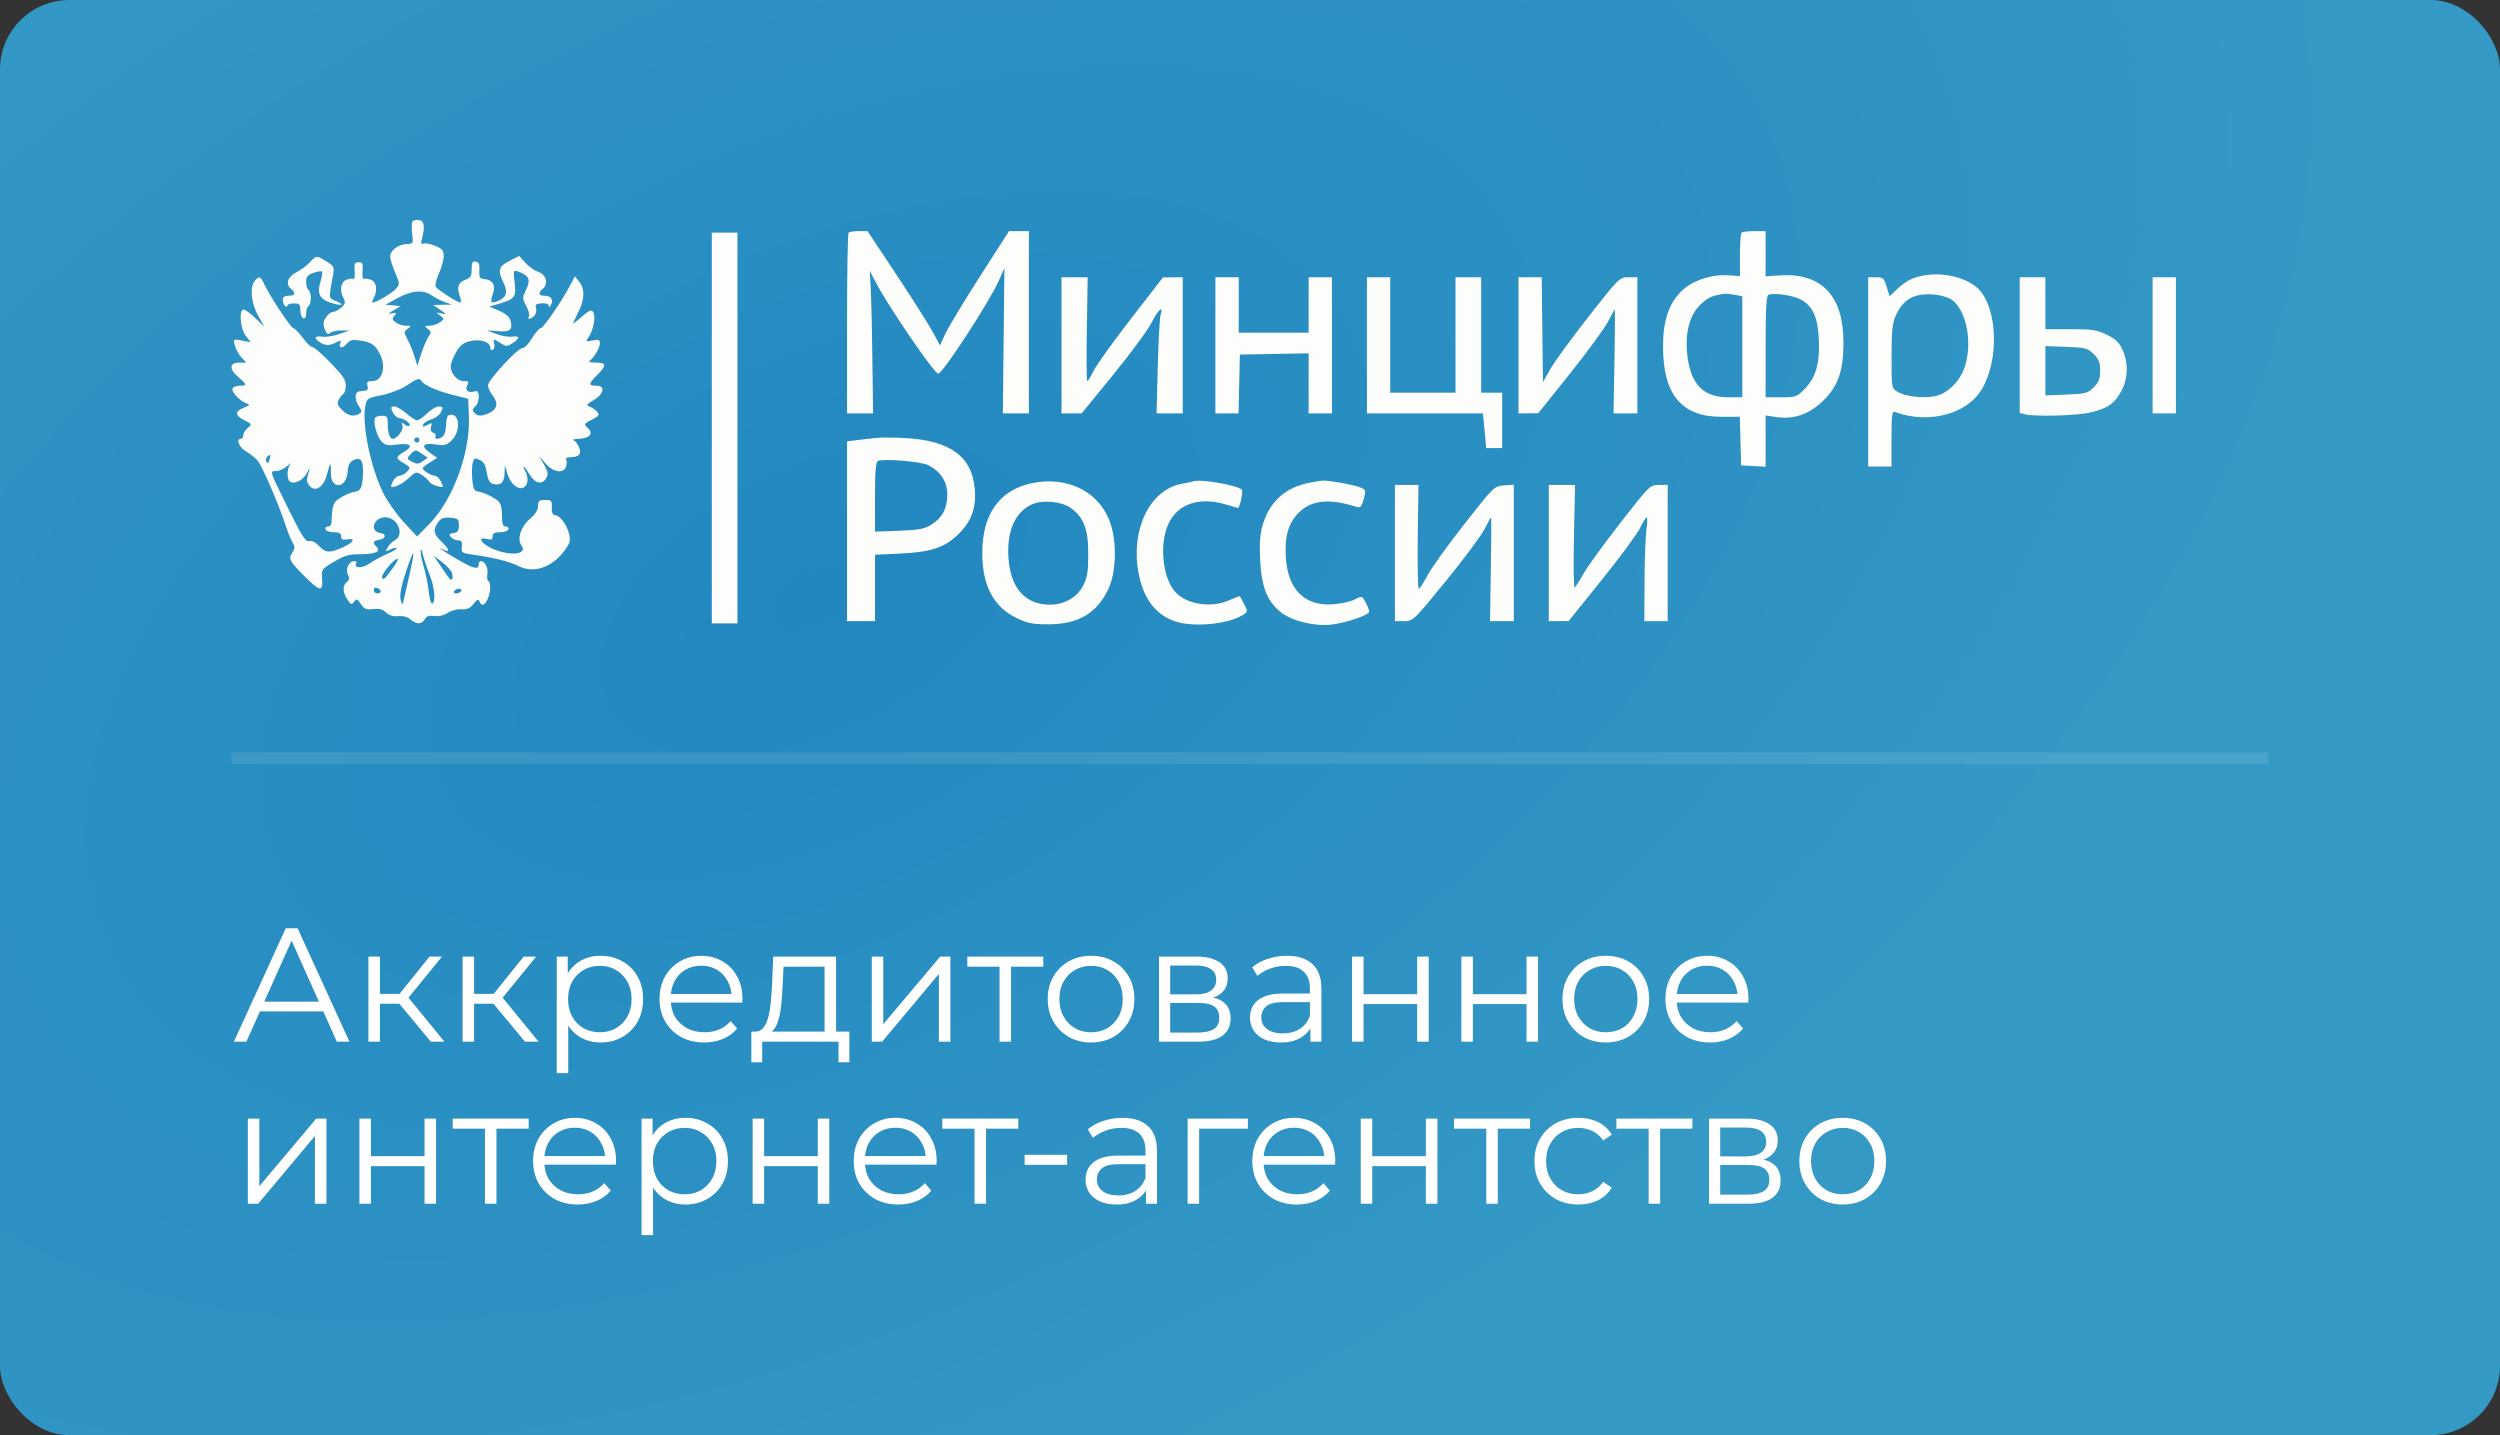
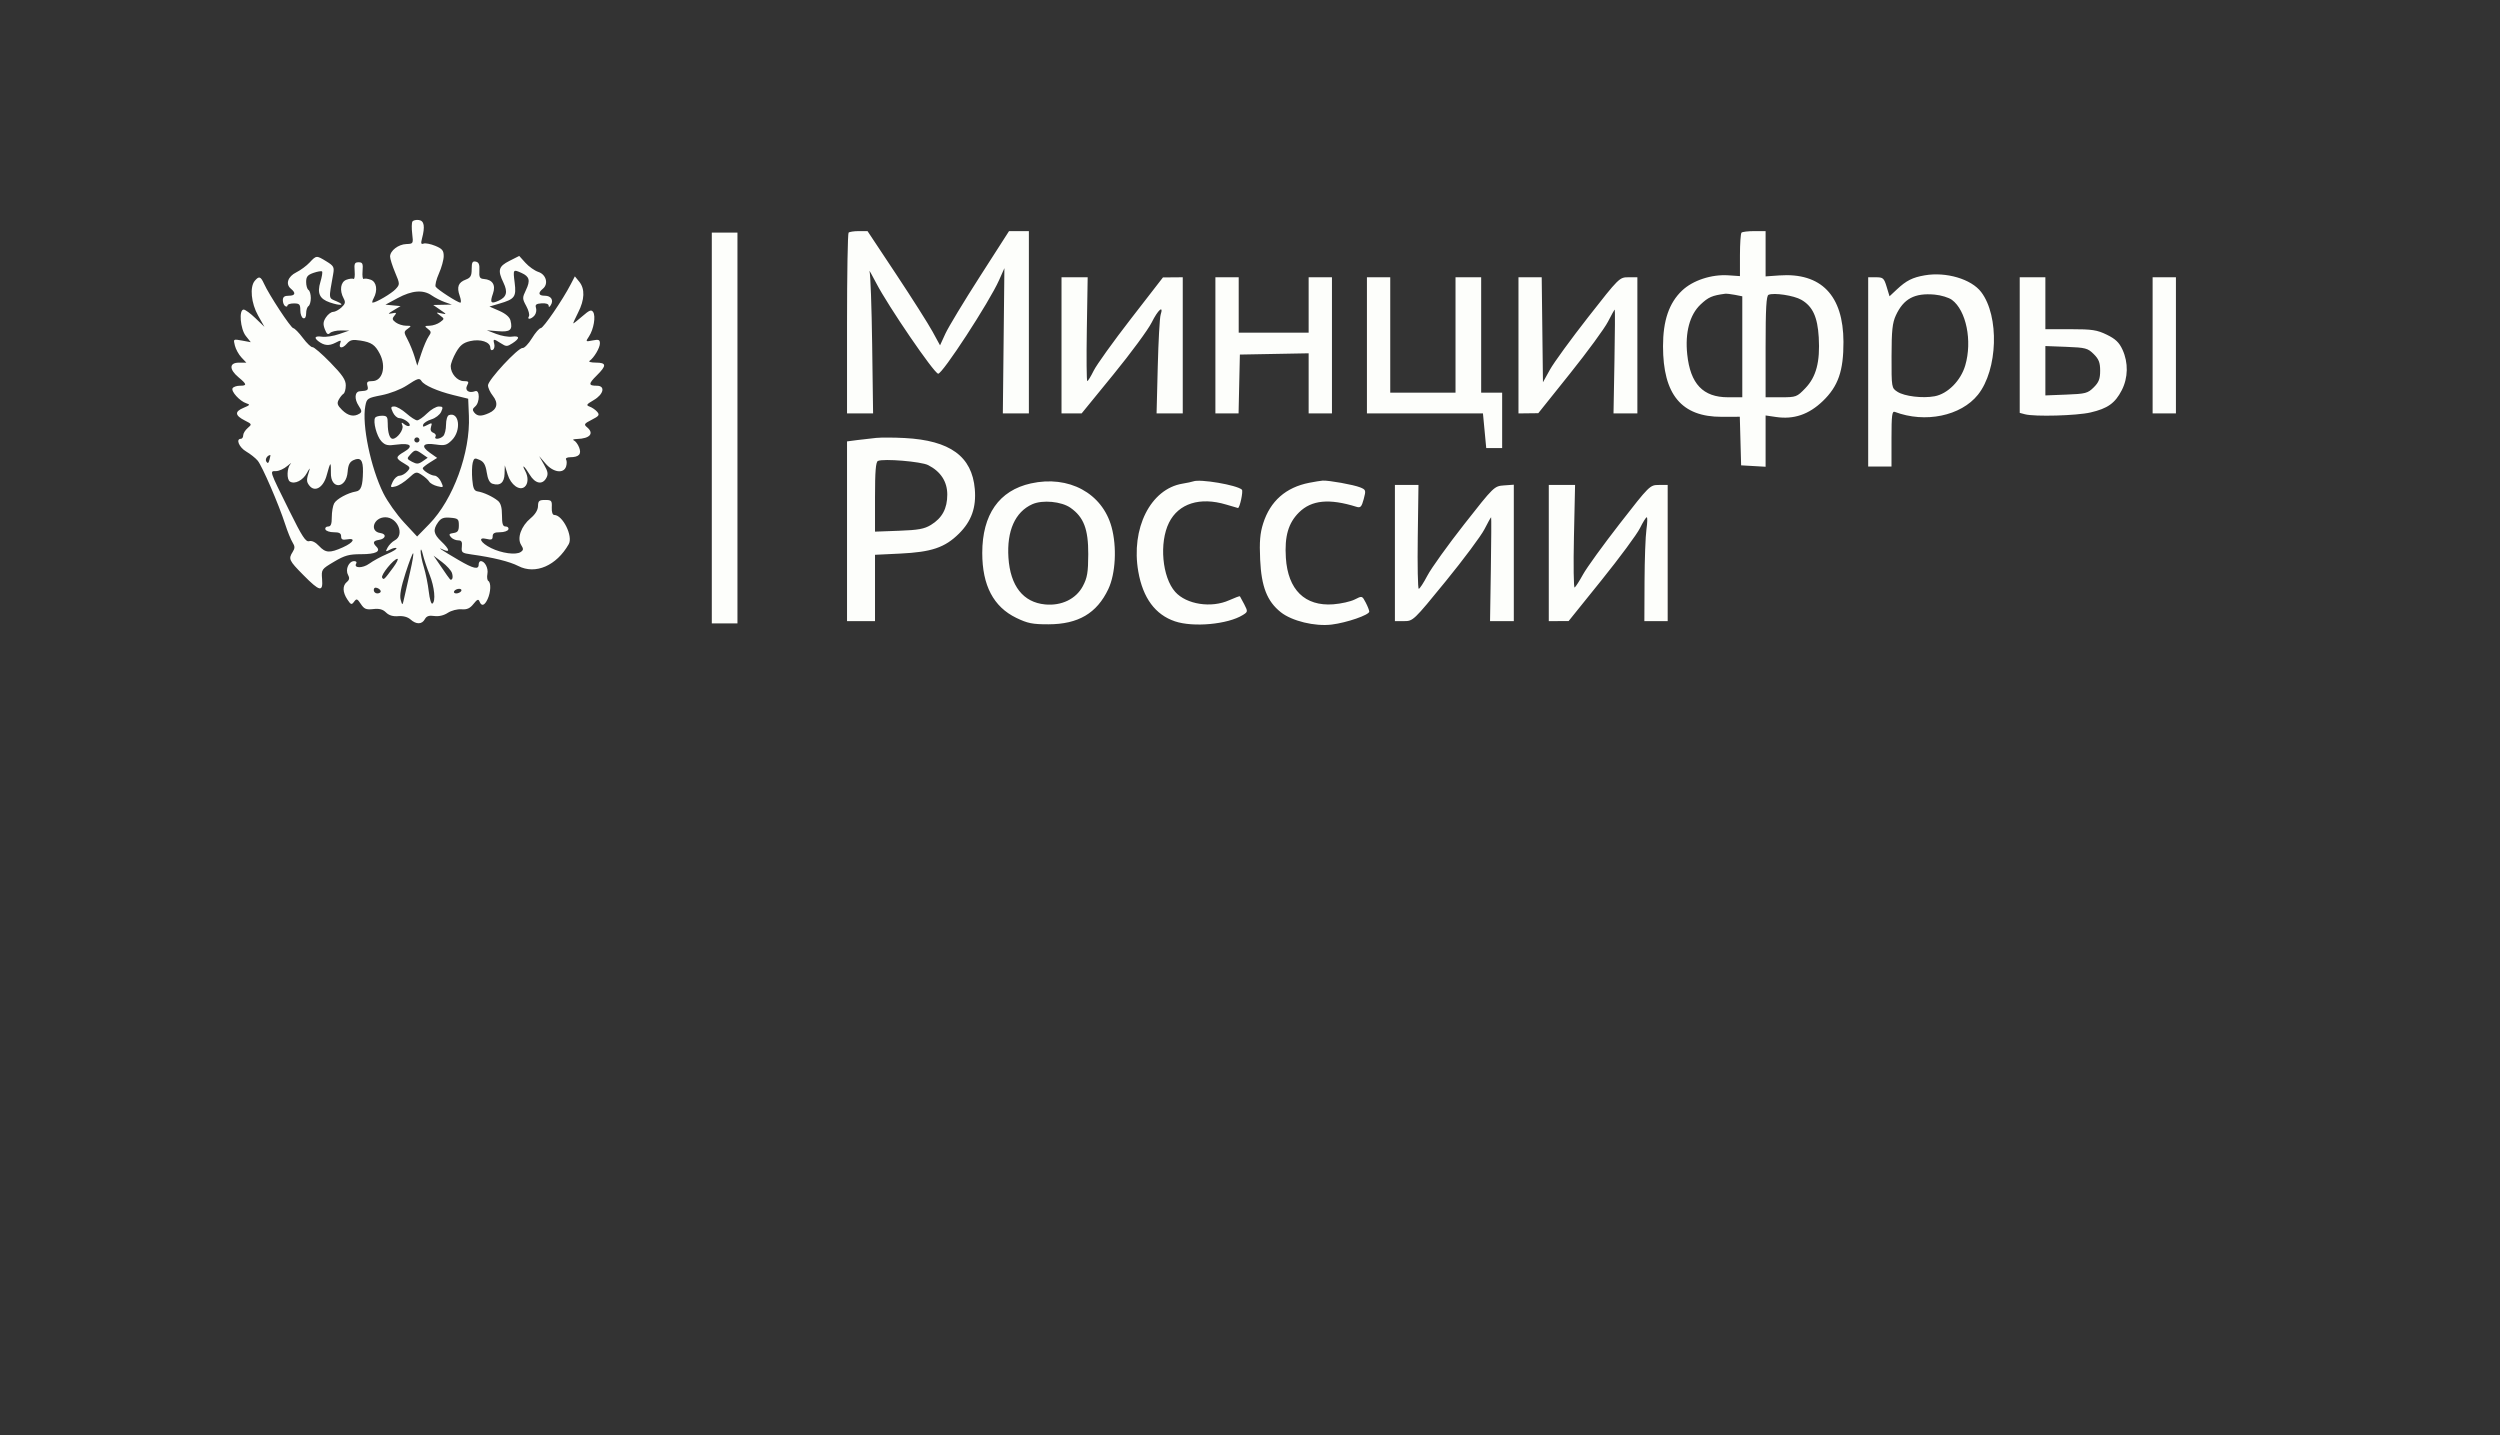
<svg xmlns="http://www.w3.org/2000/svg" width="216" height="124" viewBox="0 0 216 124" fill="none">
  <rect x="0" y="0" width="216" height="124" fill="#333333" stroke="none" />
-   <rect width="216" height="124" rx="6" fill="url(#paint0_radial_301_17)" />
-   <path d="M20.21 90L24.69 80.2H25.712L30.192 90H29.1L24.984 80.802H25.404L21.288 90H20.21ZM21.974 87.382L22.282 86.542H27.98L28.288 87.382H21.974ZM37.222 90L34.198 86.36L35.024 85.87L38.398 90H37.222ZM31.832 90V82.65H32.826V90H31.832ZM32.518 86.724V85.87H34.884V86.724H32.518ZM35.108 86.43L34.184 86.29L37.11 82.65H38.188L35.108 86.43ZM45.357 90L42.333 86.36L43.159 85.87L46.533 90H45.357ZM39.967 90V82.65H40.961V90H39.967ZM40.653 86.724V85.87H43.019V86.724H40.653ZM43.243 86.43L42.319 86.29L45.245 82.65H46.323L43.243 86.43ZM51.895 90.07C51.261 90.07 50.687 89.925 50.173 89.636C49.66 89.337 49.249 88.913 48.941 88.362C48.643 87.802 48.493 87.121 48.493 86.318C48.493 85.515 48.643 84.839 48.941 84.288C49.24 83.728 49.646 83.303 50.16 83.014C50.673 82.725 51.252 82.58 51.895 82.58C52.596 82.58 53.221 82.739 53.772 83.056C54.331 83.364 54.77 83.803 55.087 84.372C55.405 84.932 55.563 85.581 55.563 86.318C55.563 87.065 55.405 87.718 55.087 88.278C54.77 88.838 54.331 89.277 53.772 89.594C53.221 89.911 52.596 90.07 51.895 90.07ZM48.102 92.716V82.65H49.053V84.862L48.956 86.332L49.096 87.816V92.716H48.102ZM51.825 89.188C52.348 89.188 52.815 89.071 53.225 88.838C53.636 88.595 53.963 88.259 54.206 87.83C54.448 87.391 54.569 86.887 54.569 86.318C54.569 85.749 54.448 85.249 54.206 84.82C53.963 84.391 53.636 84.055 53.225 83.812C52.815 83.569 52.348 83.448 51.825 83.448C51.303 83.448 50.831 83.569 50.411 83.812C50.001 84.055 49.674 84.391 49.431 84.82C49.198 85.249 49.081 85.749 49.081 86.318C49.081 86.887 49.198 87.391 49.431 87.83C49.674 88.259 50.001 88.595 50.411 88.838C50.831 89.071 51.303 89.188 51.825 89.188ZM60.849 90.07C60.084 90.07 59.412 89.911 58.833 89.594C58.255 89.267 57.802 88.824 57.475 88.264C57.148 87.695 56.985 87.046 56.985 86.318C56.985 85.59 57.139 84.946 57.447 84.386C57.764 83.826 58.194 83.387 58.735 83.07C59.286 82.743 59.902 82.58 60.583 82.58C61.274 82.58 61.885 82.739 62.417 83.056C62.959 83.364 63.383 83.803 63.691 84.372C63.999 84.932 64.153 85.581 64.153 86.318C64.153 86.365 64.148 86.416 64.139 86.472C64.139 86.519 64.139 86.57 64.139 86.626H57.741V85.884H63.607L63.215 86.178C63.215 85.646 63.099 85.175 62.865 84.764C62.641 84.344 62.333 84.017 61.941 83.784C61.549 83.551 61.096 83.434 60.583 83.434C60.079 83.434 59.627 83.551 59.225 83.784C58.824 84.017 58.511 84.344 58.287 84.764C58.063 85.184 57.951 85.665 57.951 86.206V86.36C57.951 86.92 58.072 87.415 58.315 87.844C58.567 88.264 58.913 88.595 59.351 88.838C59.799 89.071 60.308 89.188 60.877 89.188C61.325 89.188 61.74 89.109 62.123 88.95C62.515 88.791 62.851 88.549 63.131 88.222L63.691 88.866C63.364 89.258 62.954 89.557 62.459 89.762C61.974 89.967 61.437 90.07 60.849 90.07ZM71.243 89.524V83.518H67.701L67.617 85.156C67.598 85.651 67.566 86.136 67.519 86.612C67.482 87.088 67.412 87.527 67.309 87.928C67.216 88.32 67.08 88.642 66.903 88.894C66.726 89.137 66.497 89.277 66.217 89.314L65.223 89.132C65.512 89.141 65.75 89.039 65.937 88.824C66.124 88.6 66.268 88.297 66.371 87.914C66.474 87.531 66.548 87.097 66.595 86.612C66.642 86.117 66.679 85.613 66.707 85.1L66.805 82.65H72.237V89.524H71.243ZM64.915 91.778V89.132H73.385V91.778H72.447V90H65.853V91.778H64.915ZM75.322 90V82.65H76.316V88.488L81.23 82.65H82.112V90H81.118V84.148L76.218 90H75.322ZM86.361 90V83.252L86.613 83.518H83.575V82.65H90.141V83.518H87.103L87.355 83.252V90H86.361ZM94.26 90.07C93.551 90.07 92.912 89.911 92.342 89.594C91.782 89.267 91.339 88.824 91.012 88.264C90.686 87.695 90.522 87.046 90.522 86.318C90.522 85.581 90.686 84.932 91.012 84.372C91.339 83.812 91.782 83.373 92.342 83.056C92.902 82.739 93.542 82.58 94.26 82.58C94.988 82.58 95.632 82.739 96.192 83.056C96.762 83.373 97.205 83.812 97.522 84.372C97.849 84.932 98.012 85.581 98.012 86.318C98.012 87.046 97.849 87.695 97.522 88.264C97.205 88.824 96.762 89.267 96.192 89.594C95.623 89.911 94.979 90.07 94.26 90.07ZM94.26 89.188C94.792 89.188 95.264 89.071 95.674 88.838C96.085 88.595 96.407 88.259 96.64 87.83C96.883 87.391 97.004 86.887 97.004 86.318C97.004 85.739 96.883 85.235 96.64 84.806C96.407 84.377 96.085 84.045 95.674 83.812C95.264 83.569 94.797 83.448 94.274 83.448C93.752 83.448 93.285 83.569 92.874 83.812C92.464 84.045 92.137 84.377 91.894 84.806C91.652 85.235 91.53 85.739 91.53 86.318C91.53 86.887 91.652 87.391 91.894 87.83C92.137 88.259 92.464 88.595 92.874 88.838C93.285 89.071 93.747 89.188 94.26 89.188ZM100.137 90V82.65H103.385C104.215 82.65 104.869 82.809 105.345 83.126C105.83 83.443 106.073 83.91 106.073 84.526C106.073 85.123 105.844 85.585 105.387 85.912C104.929 86.229 104.327 86.388 103.581 86.388L103.777 86.094C104.654 86.094 105.298 86.257 105.709 86.584C106.119 86.911 106.325 87.382 106.325 87.998C106.325 88.633 106.091 89.127 105.625 89.482C105.167 89.827 104.453 90 103.483 90H100.137ZM101.103 89.216H103.441C104.066 89.216 104.537 89.118 104.855 88.922C105.181 88.717 105.345 88.39 105.345 87.942C105.345 87.494 105.2 87.167 104.911 86.962C104.621 86.757 104.164 86.654 103.539 86.654H101.103V89.216ZM101.103 85.912H103.315C103.884 85.912 104.318 85.805 104.617 85.59C104.925 85.375 105.079 85.063 105.079 84.652C105.079 84.241 104.925 83.933 104.617 83.728C104.318 83.523 103.884 83.42 103.315 83.42H101.103V85.912ZM113.218 90V88.376L113.176 88.11V85.394C113.176 84.769 112.999 84.288 112.644 83.952C112.299 83.616 111.781 83.448 111.09 83.448C110.614 83.448 110.162 83.527 109.732 83.686C109.303 83.845 108.939 84.055 108.64 84.316L108.192 83.574C108.566 83.257 109.014 83.014 109.536 82.846C110.059 82.669 110.61 82.58 111.188 82.58C112.14 82.58 112.873 82.818 113.386 83.294C113.909 83.761 114.17 84.475 114.17 85.436V90H113.218ZM110.684 90.07C110.134 90.07 109.653 89.981 109.242 89.804C108.841 89.617 108.533 89.365 108.318 89.048C108.104 88.721 107.996 88.348 107.996 87.928C107.996 87.545 108.085 87.2 108.262 86.892C108.449 86.575 108.748 86.323 109.158 86.136C109.578 85.94 110.138 85.842 110.838 85.842H113.372V86.584H110.866C110.157 86.584 109.662 86.71 109.382 86.962C109.112 87.214 108.976 87.527 108.976 87.9C108.976 88.32 109.14 88.656 109.466 88.908C109.793 89.16 110.25 89.286 110.838 89.286C111.398 89.286 111.879 89.16 112.28 88.908C112.691 88.647 112.99 88.273 113.176 87.788L113.4 88.474C113.214 88.959 112.887 89.347 112.42 89.636C111.963 89.925 111.384 90.07 110.684 90.07ZM116.816 90V82.65H117.81V85.898H122.444V82.65H123.438V90H122.444V86.752H117.81V90H116.816ZM126.264 90V82.65H127.258V85.898H131.892V82.65H132.886V90H131.892V86.752H127.258V90H126.264ZM138.735 90.07C138.026 90.07 137.386 89.911 136.817 89.594C136.257 89.267 135.814 88.824 135.487 88.264C135.16 87.695 134.997 87.046 134.997 86.318C134.997 85.581 135.16 84.932 135.487 84.372C135.814 83.812 136.257 83.373 136.817 83.056C137.377 82.739 138.016 82.58 138.735 82.58C139.463 82.58 140.107 82.739 140.667 83.056C141.236 83.373 141.68 83.812 141.997 84.372C142.324 84.932 142.487 85.581 142.487 86.318C142.487 87.046 142.324 87.695 141.997 88.264C141.68 88.824 141.236 89.267 140.667 89.594C140.098 89.911 139.454 90.07 138.735 90.07ZM138.735 89.188C139.267 89.188 139.738 89.071 140.149 88.838C140.56 88.595 140.882 88.259 141.115 87.83C141.358 87.391 141.479 86.887 141.479 86.318C141.479 85.739 141.358 85.235 141.115 84.806C140.882 84.377 140.56 84.045 140.149 83.812C139.738 83.569 139.272 83.448 138.749 83.448C138.226 83.448 137.76 83.569 137.349 83.812C136.938 84.045 136.612 84.377 136.369 84.806C136.126 85.235 136.005 85.739 136.005 86.318C136.005 86.887 136.126 87.391 136.369 87.83C136.612 88.259 136.938 88.595 137.349 88.838C137.76 89.071 138.222 89.188 138.735 89.188ZM147.761 90.07C146.996 90.07 146.324 89.911 145.745 89.594C145.167 89.267 144.714 88.824 144.387 88.264C144.061 87.695 143.897 87.046 143.897 86.318C143.897 85.59 144.051 84.946 144.359 84.386C144.677 83.826 145.106 83.387 145.647 83.07C146.198 82.743 146.814 82.58 147.495 82.58C148.186 82.58 148.797 82.739 149.329 83.056C149.871 83.364 150.295 83.803 150.603 84.372C150.911 84.932 151.065 85.581 151.065 86.318C151.065 86.365 151.061 86.416 151.051 86.472C151.051 86.519 151.051 86.57 151.051 86.626H144.653V85.884H150.519L150.127 86.178C150.127 85.646 150.011 85.175 149.777 84.764C149.553 84.344 149.245 84.017 148.853 83.784C148.461 83.551 148.009 83.434 147.495 83.434C146.991 83.434 146.539 83.551 146.137 83.784C145.736 84.017 145.423 84.344 145.199 84.764C144.975 85.184 144.863 85.665 144.863 86.206V86.36C144.863 86.92 144.985 87.415 145.227 87.844C145.479 88.264 145.825 88.595 146.263 88.838C146.711 89.071 147.22 89.188 147.789 89.188C148.237 89.188 148.653 89.109 149.035 88.95C149.427 88.791 149.763 88.549 150.043 88.222L150.603 88.866C150.277 89.258 149.866 89.557 149.371 89.762C148.886 89.967 148.349 90.07 147.761 90.07ZM21.414 104V96.65H22.408V102.488L27.322 96.65H28.204V104H27.21V98.148L22.31 104H21.414ZM31.053 104V96.65H32.047V99.898H36.681V96.65H37.675V104H36.681V100.752H32.047V104H31.053ZM41.9 104V97.252L42.152 97.518H39.114V96.65H45.68V97.518H42.642L42.894 97.252V104H41.9ZM49.925 104.07C49.16 104.07 48.488 103.911 47.909 103.594C47.331 103.267 46.878 102.824 46.551 102.264C46.225 101.695 46.061 101.046 46.061 100.318C46.061 99.59 46.215 98.946 46.523 98.386C46.841 97.826 47.27 97.387 47.811 97.07C48.362 96.743 48.978 96.58 49.659 96.58C50.35 96.58 50.961 96.739 51.493 97.056C52.035 97.364 52.459 97.803 52.767 98.372C53.075 98.932 53.229 99.581 53.229 100.318C53.229 100.365 53.225 100.416 53.215 100.472C53.215 100.519 53.215 100.57 53.215 100.626H46.817V99.884H52.683L52.291 100.178C52.291 99.646 52.175 99.175 51.941 98.764C51.717 98.344 51.409 98.017 51.017 97.784C50.625 97.551 50.173 97.434 49.659 97.434C49.155 97.434 48.703 97.551 48.301 97.784C47.9 98.017 47.587 98.344 47.363 98.764C47.139 99.184 47.027 99.665 47.027 100.206V100.36C47.027 100.92 47.149 101.415 47.391 101.844C47.643 102.264 47.989 102.595 48.427 102.838C48.875 103.071 49.384 103.188 49.953 103.188C50.401 103.188 50.817 103.109 51.199 102.95C51.591 102.791 51.927 102.549 52.207 102.222L52.767 102.866C52.441 103.258 52.03 103.557 51.535 103.762C51.05 103.967 50.513 104.07 49.925 104.07ZM59.224 104.07C58.589 104.07 58.015 103.925 57.502 103.636C56.988 103.337 56.578 102.913 56.27 102.362C55.971 101.802 55.822 101.121 55.822 100.318C55.822 99.515 55.971 98.839 56.27 98.288C56.568 97.728 56.974 97.303 57.488 97.014C58.001 96.725 58.58 96.58 59.224 96.58C59.924 96.58 60.549 96.739 61.1 97.056C61.66 97.364 62.098 97.803 62.416 98.372C62.733 98.932 62.892 99.581 62.892 100.318C62.892 101.065 62.733 101.718 62.416 102.278C62.098 102.838 61.66 103.277 61.1 103.594C60.549 103.911 59.924 104.07 59.224 104.07ZM55.43 106.716V96.65H56.382V98.862L56.284 100.332L56.424 101.816V106.716H55.43ZM59.154 103.188C59.676 103.188 60.143 103.071 60.554 102.838C60.964 102.595 61.291 102.259 61.534 101.83C61.776 101.391 61.898 100.887 61.898 100.318C61.898 99.749 61.776 99.249 61.534 98.82C61.291 98.391 60.964 98.055 60.554 97.812C60.143 97.569 59.676 97.448 59.154 97.448C58.631 97.448 58.16 97.569 57.74 97.812C57.329 98.055 57.002 98.391 56.76 98.82C56.526 99.249 56.41 99.749 56.41 100.318C56.41 100.887 56.526 101.391 56.76 101.83C57.002 102.259 57.329 102.595 57.74 102.838C58.16 103.071 58.631 103.188 59.154 103.188ZM65.027 104V96.65H66.021V99.898H70.655V96.65H71.649V104H70.655V100.752H66.021V104H65.027ZM77.624 104.07C76.859 104.07 76.187 103.911 75.609 103.594C75.03 103.267 74.577 102.824 74.251 102.264C73.924 101.695 73.76 101.046 73.76 100.318C73.76 99.59 73.915 98.946 74.222 98.386C74.54 97.826 74.969 97.387 75.51 97.07C76.061 96.743 76.677 96.58 77.359 96.58C78.049 96.58 78.66 96.739 79.192 97.056C79.734 97.364 80.159 97.803 80.466 98.372C80.775 98.932 80.928 99.581 80.928 100.318C80.928 100.365 80.924 100.416 80.915 100.472C80.915 100.519 80.915 100.57 80.915 100.626H74.516V99.884H80.382L79.99 100.178C79.99 99.646 79.874 99.175 79.641 98.764C79.416 98.344 79.109 98.017 78.716 97.784C78.325 97.551 77.872 97.434 77.359 97.434C76.855 97.434 76.402 97.551 76.001 97.784C75.599 98.017 75.287 98.344 75.062 98.764C74.838 99.184 74.727 99.665 74.727 100.206V100.36C74.727 100.92 74.848 101.415 75.091 101.844C75.343 102.264 75.688 102.595 76.126 102.838C76.575 103.071 77.083 103.188 77.653 103.188C78.1 103.188 78.516 103.109 78.898 102.95C79.29 102.791 79.626 102.549 79.906 102.222L80.466 102.866C80.14 103.258 79.729 103.557 79.234 103.762C78.749 103.967 78.213 104.07 77.624 104.07ZM84.201 104V97.252L84.453 97.518H81.415V96.65H87.981V97.518H84.943L85.195 97.252V104H84.201ZM88.529 100.64V99.772H92.198V100.64H88.529ZM99.013 104V102.376L98.971 102.11V99.394C98.971 98.769 98.794 98.288 98.439 97.952C98.094 97.616 97.576 97.448 96.885 97.448C96.409 97.448 95.957 97.527 95.527 97.686C95.098 97.845 94.734 98.055 94.435 98.316L93.987 97.574C94.361 97.257 94.808 97.014 95.331 96.846C95.854 96.669 96.404 96.58 96.983 96.58C97.935 96.58 98.668 96.818 99.181 97.294C99.704 97.761 99.965 98.475 99.965 99.436V104H99.013ZM96.479 104.07C95.928 104.07 95.448 103.981 95.037 103.804C94.636 103.617 94.328 103.365 94.113 103.048C93.898 102.721 93.791 102.348 93.791 101.928C93.791 101.545 93.88 101.2 94.057 100.892C94.244 100.575 94.543 100.323 94.953 100.136C95.373 99.94 95.933 99.842 96.633 99.842H99.167V100.584H96.661C95.952 100.584 95.457 100.71 95.177 100.962C94.906 101.214 94.771 101.527 94.771 101.9C94.771 102.32 94.934 102.656 95.261 102.908C95.588 103.16 96.045 103.286 96.633 103.286C97.193 103.286 97.674 103.16 98.075 102.908C98.486 102.647 98.784 102.273 98.971 101.788L99.195 102.474C99.008 102.959 98.682 103.347 98.215 103.636C97.758 103.925 97.179 104.07 96.479 104.07ZM102.611 104V96.65H107.819V97.518H103.353L103.605 97.266V104H102.611ZM112.064 104.07C111.299 104.07 110.627 103.911 110.048 103.594C109.469 103.267 109.017 102.824 108.69 102.264C108.363 101.695 108.2 101.046 108.2 100.318C108.2 99.59 108.354 98.946 108.662 98.386C108.979 97.826 109.409 97.387 109.95 97.07C110.501 96.743 111.117 96.58 111.798 96.58C112.489 96.58 113.1 96.739 113.632 97.056C114.173 97.364 114.598 97.803 114.906 98.372C115.214 98.932 115.368 99.581 115.368 100.318C115.368 100.365 115.363 100.416 115.354 100.472C115.354 100.519 115.354 100.57 115.354 100.626H108.956V99.884H114.822L114.43 100.178C114.43 99.646 114.313 99.175 114.08 98.764C113.856 98.344 113.548 98.017 113.156 97.784C112.764 97.551 112.311 97.434 111.798 97.434C111.294 97.434 110.841 97.551 110.44 97.784C110.039 98.017 109.726 98.344 109.502 98.764C109.278 99.184 109.166 99.665 109.166 100.206V100.36C109.166 100.92 109.287 101.415 109.53 101.844C109.782 102.264 110.127 102.595 110.566 102.838C111.014 103.071 111.523 103.188 112.092 103.188C112.54 103.188 112.955 103.109 113.338 102.95C113.73 102.791 114.066 102.549 114.346 102.222L114.906 102.866C114.579 103.258 114.169 103.557 113.674 103.762C113.189 103.967 112.652 104.07 112.064 104.07ZM117.568 104V96.65H118.562V99.898H123.196V96.65H124.19V104H123.196V100.752H118.562V104H117.568ZM128.416 104V97.252L128.668 97.518H125.63V96.65H132.196V97.518H129.158L129.41 97.252V104H128.416ZM136.371 104.07C135.643 104.07 134.99 103.911 134.411 103.594C133.842 103.267 133.394 102.824 133.067 102.264C132.74 101.695 132.577 101.046 132.577 100.318C132.577 99.581 132.74 98.932 133.067 98.372C133.394 97.812 133.842 97.373 134.411 97.056C134.99 96.739 135.643 96.58 136.371 96.58C136.996 96.58 137.561 96.701 138.065 96.944C138.569 97.187 138.966 97.551 139.255 98.036L138.513 98.54C138.261 98.167 137.948 97.891 137.575 97.714C137.202 97.537 136.796 97.448 136.357 97.448C135.834 97.448 135.363 97.569 134.943 97.812C134.523 98.045 134.192 98.377 133.949 98.806C133.706 99.235 133.585 99.739 133.585 100.318C133.585 100.897 133.706 101.401 133.949 101.83C134.192 102.259 134.523 102.595 134.943 102.838C135.363 103.071 135.834 103.188 136.357 103.188C136.796 103.188 137.202 103.099 137.575 102.922C137.948 102.745 138.261 102.474 138.513 102.11L139.255 102.614C138.966 103.09 138.569 103.454 138.065 103.706C137.561 103.949 136.996 104.07 136.371 104.07ZM142.443 104V97.252L142.695 97.518H139.657V96.65H146.223V97.518H143.185L143.437 97.252V104H142.443ZM147.66 104V96.65H150.908C151.739 96.65 152.392 96.809 152.868 97.126C153.353 97.443 153.596 97.91 153.596 98.526C153.596 99.123 153.367 99.585 152.91 99.912C152.453 100.229 151.851 100.388 151.104 100.388L151.3 100.094C152.177 100.094 152.821 100.257 153.232 100.584C153.643 100.911 153.848 101.382 153.848 101.998C153.848 102.633 153.615 103.127 153.148 103.482C152.691 103.827 151.977 104 151.006 104H147.66ZM148.626 103.216H150.964C151.589 103.216 152.061 103.118 152.378 102.922C152.705 102.717 152.868 102.39 152.868 101.942C152.868 101.494 152.723 101.167 152.434 100.962C152.145 100.757 151.687 100.654 151.062 100.654H148.626V103.216ZM148.626 99.912H150.838C151.407 99.912 151.841 99.805 152.14 99.59C152.448 99.375 152.602 99.063 152.602 98.652C152.602 98.241 152.448 97.933 152.14 97.728C151.841 97.523 151.407 97.42 150.838 97.42H148.626V99.912ZM159.202 104.07C158.492 104.07 157.853 103.911 157.284 103.594C156.724 103.267 156.28 102.824 155.954 102.264C155.627 101.695 155.464 101.046 155.464 100.318C155.464 99.581 155.627 98.932 155.954 98.372C156.28 97.812 156.724 97.373 157.284 97.056C157.844 96.739 158.483 96.58 159.202 96.58C159.93 96.58 160.574 96.739 161.134 97.056C161.703 97.373 162.146 97.812 162.464 98.372C162.79 98.932 162.954 99.581 162.954 100.318C162.954 101.046 162.79 101.695 162.464 102.264C162.146 102.824 161.703 103.267 161.134 103.594C160.564 103.911 159.92 104.07 159.202 104.07ZM159.202 103.188C159.734 103.188 160.205 103.071 160.616 102.838C161.026 102.595 161.348 102.259 161.582 101.83C161.824 101.391 161.946 100.887 161.946 100.318C161.946 99.739 161.824 99.235 161.582 98.806C161.348 98.377 161.026 98.045 160.616 97.812C160.205 97.569 159.738 97.448 159.216 97.448C158.693 97.448 158.226 97.569 157.816 97.812C157.405 98.045 157.078 98.377 156.836 98.806C156.593 99.235 156.472 99.739 156.472 100.318C156.472 100.887 156.593 101.391 156.836 101.83C157.078 102.259 157.405 102.595 157.816 102.838C158.226 103.071 158.688 103.188 159.202 103.188Z" fill="white" />
  <path fill-rule="evenodd" clip-rule="evenodd" d="M35.633 19.144C35.566 19.251 35.558 19.727 35.615 20.202C35.717 21.048 35.707 21.065 35.111 21.086C34.419 21.11 33.703 21.659 33.703 22.166C33.703 22.353 33.897 22.969 34.134 23.534C34.557 24.542 34.558 24.568 34.184 24.977C33.843 25.351 32.487 26.149 32.193 26.149C32.129 26.149 32.171 25.975 32.286 25.763C32.651 25.088 32.538 24.358 32.041 24.172C31.792 24.079 31.515 24.045 31.426 24.097C31.336 24.149 31.291 23.847 31.325 23.426C31.377 22.772 31.327 22.66 30.983 22.66C30.64 22.66 30.59 22.772 30.642 23.426C30.676 23.847 30.631 24.149 30.541 24.097C30.452 24.045 30.175 24.079 29.926 24.172C29.423 24.36 29.317 25.09 29.691 25.782C29.869 26.11 29.832 26.26 29.498 26.567C29.272 26.776 28.949 26.947 28.781 26.947C28.613 26.947 28.334 27.159 28.163 27.418C27.918 27.788 27.897 28.01 28.065 28.448C28.228 28.871 28.335 28.95 28.513 28.773C28.642 28.646 29.069 28.546 29.463 28.551L30.178 28.561L29.29 28.868C28.802 29.038 28.145 29.138 27.83 29.093C27.223 29.005 27.092 29.164 27.509 29.483C28.002 29.861 28.423 29.902 28.965 29.623C29.445 29.377 29.5 29.378 29.402 29.633C29.219 30.105 29.572 30.151 29.958 29.705C30.253 29.364 30.455 29.316 31.142 29.425C32.094 29.576 32.406 29.788 32.81 30.561C33.394 31.679 33.051 32.928 32.161 32.928C31.741 32.928 31.661 33.004 31.747 33.327C31.848 33.708 31.776 33.761 31.087 33.806C30.648 33.835 30.598 34.467 30.988 35.057C31.269 35.481 31.28 35.6 31.055 35.742C30.577 36.041 30.074 35.934 29.556 35.422C29.151 35.021 29.095 34.85 29.265 34.536C29.38 34.322 29.565 34.092 29.675 34.024C29.785 33.957 29.875 33.629 29.875 33.296C29.875 32.82 29.59 32.397 28.541 31.322C27.807 30.569 27.114 29.973 27.001 29.995C26.888 30.018 26.514 29.661 26.17 29.202C25.826 28.742 25.453 28.361 25.34 28.354C25.13 28.342 23.248 25.481 22.807 24.504C22.523 23.875 22.375 23.831 22.011 24.265C21.564 24.798 21.699 26.199 22.3 27.267L22.85 28.242L22.074 27.495C21.647 27.084 21.188 26.747 21.054 26.747C20.623 26.747 20.759 28.423 21.239 29.027L21.668 29.566L20.909 29.425C20.151 29.285 20.15 29.286 20.294 29.86C20.373 30.177 20.628 30.638 20.861 30.884L21.284 31.333H20.645C19.799 31.333 19.783 31.91 20.61 32.599C21.342 33.209 21.36 33.327 20.722 33.327C20.452 33.327 20.17 33.423 20.097 33.541C19.934 33.802 20.721 34.667 21.279 34.843C21.637 34.955 21.608 35.002 21.028 35.243C20.255 35.565 20.296 35.899 21.161 36.336C21.773 36.644 21.779 36.661 21.401 36.982C21.187 37.163 21.012 37.446 21.012 37.612C21.012 37.778 20.922 37.913 20.811 37.913C20.351 37.913 20.657 38.653 21.264 39.007C21.625 39.217 22.073 39.573 22.262 39.798C22.651 40.261 24.087 43.583 24.642 45.301C24.845 45.929 25.13 46.633 25.276 46.864C25.488 47.201 25.491 47.363 25.291 47.68C24.903 48.295 24.962 48.423 26.213 49.688C27.63 51.122 27.921 51.183 27.828 50.03C27.762 49.199 27.777 49.177 28.86 48.534C29.787 47.984 30.154 47.882 31.215 47.882C32.469 47.882 32.94 47.646 32.517 47.227C32.18 46.894 32.244 46.721 32.73 46.65C33.333 46.562 33.427 46.133 32.86 46.053C31.891 45.917 32.28 44.692 33.293 44.692C34.36 44.692 34.987 46.219 34.11 46.684C33.891 46.8 33.612 47.079 33.491 47.304C33.287 47.681 33.304 47.695 33.705 47.483C33.944 47.356 34.19 47.302 34.252 47.363C34.314 47.424 33.945 47.651 33.433 47.869C32.921 48.086 32.234 48.459 31.908 48.698C31.335 49.118 30.516 49.106 30.781 48.681C30.85 48.571 30.768 48.481 30.599 48.481C30.142 48.481 29.817 49.196 30.066 49.656C30.217 49.937 30.193 50.097 29.972 50.279C29.579 50.601 29.595 51.166 30.014 51.799C30.317 52.257 30.378 52.277 30.592 51.988C30.806 51.698 30.869 51.72 31.177 52.185C31.467 52.623 31.639 52.694 32.246 52.624C32.768 52.563 33.075 52.645 33.35 52.917C33.606 53.17 33.953 53.275 34.408 53.236C34.833 53.2 35.227 53.306 35.467 53.521C35.964 53.966 36.458 53.957 36.706 53.498C36.852 53.229 37.067 53.156 37.52 53.222C37.905 53.278 38.342 53.177 38.689 52.95C38.997 52.749 39.52 52.613 39.872 52.642C40.346 52.681 40.602 52.568 40.908 52.183C41.23 51.778 41.339 51.733 41.43 51.97C41.602 52.413 41.867 52.334 42.13 51.761C42.406 51.163 42.437 50.343 42.19 50.192C42.094 50.133 42.059 49.858 42.113 49.581C42.208 49.089 41.888 48.481 41.534 48.481C41.437 48.481 41.357 48.615 41.357 48.78C41.357 49.242 40.906 49.14 39.619 48.386C38.146 47.523 37.665 47.199 38.285 47.487C38.918 47.781 38.85 47.465 38.134 46.786C37.451 46.137 37.389 45.778 37.851 45.124C38.104 44.767 38.33 44.683 38.909 44.731C39.579 44.786 39.645 44.846 39.645 45.39C39.645 45.863 39.548 46.002 39.18 46.053C38.803 46.106 38.76 46.172 38.953 46.402C39.084 46.559 39.364 46.686 39.577 46.686C39.877 46.686 39.95 46.807 39.904 47.234C39.85 47.743 39.91 47.79 40.753 47.907C42.598 48.163 44.038 48.519 44.786 48.905C46.263 49.667 48.082 48.877 49.139 47.015C49.528 46.331 48.616 44.493 47.889 44.493C47.74 44.493 47.655 44.239 47.673 43.845C47.7 43.251 47.652 43.197 47.098 43.197C46.581 43.197 46.492 43.273 46.484 43.724C46.478 44.063 46.248 44.44 45.843 44.777C45.028 45.456 44.657 46.494 45.023 47.077C45.243 47.429 45.237 47.528 44.983 47.697C44.575 47.969 43.352 47.805 42.433 47.354C41.51 46.901 41.241 46.365 42.036 46.562C42.459 46.667 42.566 46.623 42.566 46.339C42.566 46.074 42.726 45.985 43.201 45.986C43.551 45.987 43.876 45.876 43.923 45.739C43.971 45.602 43.866 45.49 43.69 45.49C43.443 45.49 43.371 45.272 43.371 44.524C43.371 43.847 43.266 43.471 43.019 43.269C42.579 42.908 41.781 42.538 41.273 42.459C40.967 42.412 40.87 42.196 40.804 41.426C40.759 40.891 40.776 40.243 40.841 39.986C40.945 39.574 41.016 39.544 41.441 39.736C41.802 39.899 41.956 40.17 42.054 40.817C42.142 41.4 42.303 41.718 42.548 41.795C43.209 42.003 43.572 41.704 43.594 40.932L43.615 40.206L43.863 41.004C44.139 41.891 44.883 42.431 45.328 42.065C45.641 41.808 45.663 41.217 45.379 40.691C45.016 40.021 45.327 40.275 45.762 41.004C46.235 41.797 46.864 41.923 47.205 41.291C47.381 40.965 47.34 40.731 47.004 40.145L46.582 39.408L47.142 40.058C47.801 40.823 48.704 40.95 48.91 40.307C48.98 40.089 48.981 39.82 48.912 39.709C48.842 39.596 48.99 39.507 49.252 39.505C50.024 39.5 50.263 39.245 50.039 38.665C49.932 38.384 49.724 38.107 49.579 38.049C49.433 37.992 49.556 37.937 49.851 37.929C50.983 37.896 51.363 37.441 50.708 36.903C50.428 36.673 50.478 36.597 51.125 36.268C51.754 35.949 51.823 35.85 51.601 35.585C51.459 35.415 51.168 35.213 50.955 35.135C50.616 35.01 50.658 34.941 51.301 34.566C52.166 34.06 52.322 33.327 51.563 33.327C50.828 33.327 50.827 33.165 51.556 32.443C52.429 31.579 52.412 31.334 51.479 31.33C51.064 31.328 50.82 31.261 50.937 31.18C51.322 30.915 51.832 30.055 51.832 29.669C51.832 29.351 51.731 29.309 51.204 29.413C50.585 29.536 50.581 29.532 50.888 29.069C51.294 28.456 51.487 27.321 51.248 26.961C51.094 26.729 50.926 26.793 50.331 27.31C49.93 27.659 49.572 27.943 49.536 27.943C49.499 27.943 49.684 27.524 49.946 27.012C50.519 25.891 50.554 24.959 50.045 24.337L49.668 23.876L49.311 24.564C48.608 25.921 46.954 28.342 46.726 28.349C46.598 28.352 46.253 28.747 45.959 29.227C45.666 29.706 45.303 30.085 45.154 30.068C44.769 30.024 42.163 32.834 42.163 33.292C42.163 33.501 42.35 33.908 42.58 34.196C43.08 34.826 42.96 35.37 42.25 35.689C41.583 35.99 41.256 35.979 40.977 35.647C40.803 35.439 40.821 35.314 41.053 35.123C41.468 34.782 41.47 33.64 41.055 33.798C40.514 34.004 40.131 33.733 40.361 33.307C40.536 32.982 40.495 32.928 40.066 32.928C39.511 32.928 38.938 32.27 38.943 31.637C38.945 31.415 39.15 30.878 39.399 30.443C39.751 29.828 40.023 29.612 40.622 29.471C41.508 29.264 42.364 29.546 42.364 30.045C42.364 30.221 42.461 30.301 42.583 30.226C42.704 30.152 42.758 29.922 42.703 29.715C42.582 29.257 42.645 29.251 43.278 29.661C43.736 29.958 43.814 29.957 44.278 29.657C44.938 29.228 44.917 28.991 44.228 29.086C43.923 29.128 43.311 29.021 42.868 28.849L42.062 28.537L43.034 28.616C44.092 28.702 44.314 28.509 44.105 27.685C44.031 27.393 43.682 27.094 43.138 26.857L42.287 26.485L43.138 26.236C44.479 25.844 44.622 25.65 44.467 24.421C44.32 23.263 44.328 23.252 45.063 23.584C45.75 23.894 45.838 24.239 45.44 25.064C45.121 25.728 45.122 25.804 45.468 26.439C45.669 26.809 45.773 27.209 45.699 27.328C45.497 27.651 45.903 27.59 46.184 27.255C46.317 27.096 46.375 26.804 46.312 26.607C46.221 26.322 46.32 26.24 46.799 26.207C47.157 26.182 47.401 26.263 47.403 26.406C47.405 26.566 47.467 26.553 47.586 26.366C47.859 25.94 47.616 25.551 47.077 25.551C46.522 25.551 46.456 25.314 46.907 24.944C47.409 24.532 47.191 23.718 46.519 23.497C46.2 23.393 45.697 23.039 45.4 22.71L44.861 22.113L44.016 22.54C43.07 23.017 42.98 23.348 43.501 24.429C43.891 25.239 43.773 25.668 43.074 25.984C42.411 26.283 42.312 26.157 42.591 25.366C42.851 24.628 42.559 24.16 41.804 24.104C41.45 24.077 41.386 23.955 41.418 23.373C41.448 22.849 41.37 22.657 41.105 22.603C40.822 22.545 40.753 22.67 40.753 23.248C40.753 23.832 40.658 24.001 40.244 24.157C39.597 24.4 39.448 24.792 39.715 25.548C39.831 25.878 39.858 26.149 39.775 26.149C39.545 26.149 37.799 25.023 37.644 24.775C37.57 24.656 37.695 24.142 37.922 23.633C38.15 23.125 38.336 22.446 38.336 22.126C38.336 21.644 38.209 21.49 37.607 21.241C37.206 21.076 36.752 20.988 36.597 21.047C36.38 21.13 36.349 21.031 36.46 20.61C36.737 19.565 36.654 19.075 36.189 19.009C35.95 18.976 35.7 19.036 35.633 19.144ZM73.318 20.101C73.244 20.174 73.183 23.718 73.183 27.977V35.72H74.309H75.435L75.355 29.788C75.311 26.525 75.209 23.677 75.129 23.457C75.048 23.238 75.306 23.686 75.703 24.454C76.734 26.447 80.677 32.219 81.055 32.288C81.403 32.352 85.485 26.086 86.318 24.21L86.78 23.169L86.713 29.444L86.645 35.72H87.77H88.895V27.844V19.968H88.038H87.18L84.664 23.89C83.28 26.047 81.939 28.268 81.683 28.825L81.219 29.837L80.566 28.641C80.207 27.983 78.797 25.763 77.434 23.706L74.954 19.968H74.203C73.79 19.968 73.392 20.028 73.318 20.101ZM150.466 20.101C150.393 20.174 150.332 21.049 150.332 22.045V23.856L149.339 23.788C147.883 23.688 146.258 24.222 145.329 25.107C144.206 26.175 143.685 27.7 143.685 29.913C143.685 34.1 145.288 36.025 148.765 36.013L150.319 36.008L150.376 38.107L150.433 40.206L151.49 40.266L152.548 40.327V38.111V35.895L153.447 36.028C154.987 36.257 156.287 35.813 157.499 34.645C158.82 33.371 159.282 32.045 159.275 29.538C159.264 25.523 157.347 23.538 153.729 23.797L152.548 23.881V21.925V19.968H151.574C151.039 19.968 150.54 20.028 150.466 20.101ZM26.75 22.681C26.482 22.968 25.965 23.349 25.602 23.529C24.866 23.893 24.649 24.548 25.132 24.945C25.588 25.319 25.514 25.551 24.941 25.551C24.576 25.551 24.437 25.658 24.437 25.938C24.437 26.151 24.527 26.38 24.638 26.448C24.749 26.516 24.84 26.491 24.84 26.393C24.84 26.296 25.089 26.215 25.394 26.215C25.874 26.215 25.948 26.294 25.948 26.811C25.948 27.139 26.061 27.445 26.199 27.492C26.357 27.546 26.451 27.39 26.451 27.075C26.451 26.798 26.542 26.516 26.653 26.448C26.763 26.38 26.854 26.066 26.854 25.75C26.854 25.434 26.763 25.12 26.653 25.052C26.542 24.985 26.451 24.674 26.451 24.362C26.451 23.905 26.575 23.753 27.088 23.575C27.438 23.454 27.77 23.4 27.825 23.455C27.881 23.51 27.817 23.913 27.684 24.352C27.386 25.338 27.606 25.822 28.491 26.128C29.422 26.449 29.891 26.383 29.098 26.042C28.362 25.725 28.388 25.921 28.786 23.684C28.894 23.081 28.837 22.972 28.209 22.588C27.336 22.054 27.338 22.053 26.75 22.681ZM166.305 23.787C165.247 23.968 164.706 24.24 163.894 25.001L163.255 25.599L163.006 24.777C162.779 24.028 162.698 23.956 162.084 23.956H161.411V32.131V40.306H162.418H163.425V37.892C163.425 35.874 163.473 35.496 163.715 35.588C166.327 36.58 169.426 35.94 170.894 34.105C172.614 31.955 172.76 27.311 171.172 25.23C170.32 24.112 168.153 23.47 166.305 23.787ZM91.715 29.838V35.72H92.584H93.452L96.201 32.351C97.713 30.498 99.2 28.479 99.504 27.865C100.05 26.764 100.562 26.321 100.278 27.196C100.198 27.442 100.086 29.461 100.03 31.682L99.928 35.72H101.059H102.19V29.838V23.956L101.334 23.963L100.478 23.97L97.708 27.547C96.184 29.514 94.739 31.53 94.495 32.026C94.251 32.522 94.002 32.928 93.941 32.928C93.88 32.928 93.862 30.909 93.902 28.442L93.975 23.956H92.845H91.715V29.838ZM105.01 29.838V35.72H106.011H107.012L107.068 33.177L107.125 30.635L110.096 30.58L113.067 30.525V33.122V35.72H114.074H115.081V29.838V23.956H114.074H113.067V26.348V28.741H110.046H107.024V26.348V23.956H106.017H105.01V29.838ZM118.103 29.838V35.72H123.115H128.127L128.269 37.215L128.41 38.711H129.098H129.786V36.318V33.925H128.88H127.973V28.94V23.956H126.865H125.757V28.94V33.925H122.937H120.117V28.94V23.956H119.11H118.103V29.838ZM131.196 29.838V35.72L132.052 35.71L132.908 35.7L135.652 32.27C137.161 30.384 138.636 28.37 138.929 27.794C139.222 27.218 139.486 26.747 139.515 26.747C139.545 26.747 139.533 28.766 139.488 31.233L139.407 35.72H140.438H141.469V29.838V23.956H140.692C139.924 23.956 139.882 23.997 137.222 27.395C135.741 29.287 134.255 31.328 133.92 31.931L133.311 33.028L133.257 28.492L133.203 23.956H132.199H131.196V29.838ZM174.504 29.814V35.673L174.957 35.793C175.795 36.016 179.428 35.915 180.622 35.637C182.102 35.293 182.74 34.839 183.317 33.722C183.873 32.644 183.899 31.334 183.385 30.215C183.098 29.589 182.779 29.284 182.03 28.919C181.181 28.506 180.762 28.442 178.885 28.442H176.72V26.199V23.956H175.612H174.504V29.814ZM185.986 29.838V35.72H186.993H188V29.838V23.956H186.993H185.986V29.838ZM37.297 25.522C37.592 25.726 38.104 25.988 38.436 26.105L39.041 26.317L38.235 26.334L37.429 26.351L38.034 26.768C38.61 27.165 38.614 27.18 38.134 27.076C37.654 26.971 37.649 26.98 38.022 27.256C38.409 27.542 38.409 27.548 38.022 27.837C37.807 27.998 37.404 28.136 37.127 28.143C36.671 28.154 36.656 28.18 36.968 28.415C37.267 28.64 37.276 28.726 37.036 29.065C36.884 29.28 36.601 29.938 36.406 30.526L36.053 31.595L35.818 30.816C35.689 30.388 35.422 29.73 35.224 29.354C34.878 28.697 34.878 28.66 35.228 28.406C35.566 28.162 35.556 28.143 35.089 28.143C34.812 28.143 34.413 28.018 34.202 27.865C33.885 27.636 33.863 27.535 34.074 27.283C34.293 27.022 34.264 26.991 33.865 27.073C33.475 27.154 33.497 27.111 34.005 26.808L34.609 26.448L33.956 26.386L33.302 26.323L34.359 25.755C35.603 25.086 36.558 25.01 37.297 25.522ZM149.904 25.476L150.534 25.601V29.962V34.324H149.298C147.143 34.324 146.046 33.17 145.777 30.62C145.578 28.736 145.988 27.198 146.925 26.312C147.602 25.672 147.928 25.529 149.048 25.381C149.173 25.365 149.558 25.407 149.904 25.476ZM155.632 25.9C156.613 26.466 157.036 27.379 157.14 29.148C157.264 31.267 156.922 32.562 155.979 33.543C155.253 34.299 155.185 34.324 153.888 34.324H152.548V29.954C152.548 26.651 152.609 25.557 152.8 25.472C153.258 25.268 154.993 25.53 155.632 25.9ZM168.646 25.907C169.882 26.821 170.418 29.457 169.797 31.573C169.409 32.892 168.282 34.027 167.152 34.237C166.113 34.43 164.542 34.242 163.94 33.851C163.429 33.52 163.425 33.498 163.43 30.78C163.433 28.553 163.503 27.895 163.804 27.245C164.471 25.807 165.42 25.299 167.149 25.453C167.701 25.503 168.375 25.707 168.646 25.907ZM61.5 36.916V53.864H62.608H63.716V36.916V20.097H62.608H61.5V36.916ZM180.895 30.59C181.338 31.029 181.453 31.326 181.453 32.031C181.453 32.736 181.338 33.033 180.895 33.472C180.382 33.98 180.19 34.03 178.528 34.094L176.72 34.164V32.031V29.898L178.528 29.967C180.19 30.031 180.382 30.082 180.895 30.59ZM36.423 32.93C36.647 33.288 37.803 33.797 39.141 34.127L40.451 34.45L40.513 35.932C40.645 39.096 39.157 43.161 37.094 45.274L36.039 46.355L34.901 45.13C34.276 44.457 33.476 43.328 33.125 42.622C32.027 40.415 31.257 36.696 31.563 35.082C31.688 34.422 31.741 34.387 32.971 34.145C33.694 34.002 34.633 33.641 35.134 33.312C36.108 32.673 36.238 32.634 36.423 32.93ZM33.941 35.62C34.067 35.894 34.314 36.121 34.491 36.125C34.899 36.133 35.55 36.616 35.38 36.784C35.309 36.855 35.112 36.801 34.943 36.665C34.684 36.457 34.656 36.474 34.768 36.771C34.9 37.119 34.315 37.913 33.926 37.913C33.67 37.913 33.501 37.392 33.501 36.6C33.501 36.011 33.435 35.919 33.01 35.919C32.739 35.919 32.471 35.995 32.413 36.087C32.211 36.411 32.547 37.694 32.944 38.116C33.287 38.481 33.484 38.523 34.308 38.411C35.48 38.252 35.762 38.544 34.915 39.039C34.158 39.481 34.157 39.597 34.906 40.035C35.467 40.363 35.484 40.408 35.177 40.744C34.997 40.942 34.696 41.103 34.51 41.103C34.323 41.103 34.062 41.338 33.93 41.625C33.703 42.12 33.715 42.14 34.176 42.026C34.444 41.959 34.952 41.637 35.306 41.31C35.921 40.741 35.971 40.729 36.442 41.035C36.713 41.211 37.001 41.47 37.081 41.612C37.162 41.753 37.48 41.931 37.788 42.008C38.332 42.142 38.341 42.131 38.108 41.625C37.976 41.338 37.724 41.1 37.548 41.097C37.223 41.09 36.523 40.65 36.523 40.453C36.523 40.393 36.804 40.169 37.147 39.954L37.77 39.563L37.144 39.121C36.321 38.541 36.535 38.238 37.652 38.404C38.419 38.518 38.597 38.47 39.038 38.034C39.877 37.203 39.687 35.555 38.789 35.865C38.648 35.914 38.537 36.28 38.537 36.693C38.537 37.101 38.428 37.542 38.295 37.674C38.003 37.963 37.455 37.995 37.632 37.712C37.701 37.602 37.613 37.456 37.436 37.389C37.224 37.309 37.158 37.135 37.241 36.875C37.353 36.524 37.32 36.508 36.921 36.719C36.562 36.909 36.493 36.903 36.563 36.686C36.611 36.538 36.932 36.334 37.276 36.231C37.62 36.128 37.998 35.837 38.115 35.583C38.299 35.182 38.273 35.121 37.913 35.121C37.685 35.121 37.227 35.391 36.895 35.72C36.562 36.049 36.178 36.318 36.04 36.318C35.902 36.318 35.485 36.049 35.113 35.72C34.74 35.391 34.273 35.121 34.074 35.121C33.76 35.121 33.742 35.189 33.941 35.62ZM36.21 38.129C36.145 38.233 36.006 38.266 35.901 38.201C35.797 38.137 35.764 38 35.828 37.896C35.893 37.792 36.032 37.76 36.137 37.824C36.242 37.888 36.275 38.025 36.21 38.129ZM75.701 37.835C75.258 37.878 74.51 37.963 74.04 38.025L73.183 38.137V45.901V53.665H74.392H75.601V50.799V47.934L77.766 47.83C80.49 47.7 81.636 47.311 82.856 46.104C83.936 45.034 84.359 43.843 84.223 42.253C83.981 39.431 82.087 38.053 78.167 37.846C77.254 37.797 76.145 37.792 75.701 37.835ZM36.492 39.23L36.954 39.55L36.519 39.852C36.154 40.105 36.004 40.112 35.598 39.897C35.142 39.655 35.133 39.617 35.446 39.275C35.853 38.83 35.911 38.827 36.492 39.23ZM23.282 39.724C23.201 40.032 23.13 40.072 23.009 39.879C22.882 39.675 23.091 39.338 23.36 39.312C23.378 39.31 23.343 39.496 23.282 39.724ZM31.361 40.759C31.34 41.981 31.196 42.391 30.763 42.463C30.053 42.58 29.077 43.11 28.871 43.491C28.759 43.698 28.667 44.233 28.667 44.679C28.667 45.286 28.587 45.49 28.348 45.49C28.173 45.49 28.068 45.602 28.115 45.739C28.163 45.876 28.488 45.987 28.837 45.986C29.313 45.985 29.473 46.074 29.473 46.339C29.473 46.609 29.593 46.672 29.976 46.603C30.772 46.461 30.563 46.867 29.624 47.29C28.485 47.801 28.135 47.781 27.561 47.168C27.257 46.843 26.943 46.691 26.714 46.757C26.415 46.843 26.11 46.375 25 44.132C23.244 40.584 23.284 40.704 23.849 40.704C24.102 40.704 24.543 40.504 24.827 40.259C25.111 40.014 25.23 39.942 25.091 40.099C24.785 40.448 24.759 41.429 25.053 41.609C25.47 41.864 26.176 41.504 26.52 40.86C26.712 40.5 26.81 40.385 26.738 40.605C26.462 41.446 26.461 41.612 26.729 41.955C27.211 42.571 27.963 42.105 28.239 41.019C28.367 40.517 28.503 40.106 28.542 40.106C28.581 40.106 28.602 40.431 28.589 40.827C28.541 42.325 29.923 42.261 30.037 40.76C30.082 40.164 30.211 39.907 30.541 39.756C31.151 39.476 31.379 39.754 31.361 40.759ZM80.192 40.185C81.28 40.742 81.845 41.613 81.845 42.733C81.845 43.938 81.404 44.757 80.436 45.351C79.863 45.702 79.345 45.797 77.666 45.858L75.601 45.934V42.937C75.601 40.733 75.667 39.91 75.853 39.826C76.335 39.607 79.589 39.876 80.192 40.185ZM89.068 41.767C86.321 42.377 84.867 44.457 84.867 47.778C84.867 50.581 85.836 52.429 87.807 53.384C88.787 53.859 89.211 53.943 90.591 53.94C93.16 53.934 94.766 52.989 95.758 50.899C96.387 49.574 96.509 47.254 96.04 45.538C95.238 42.608 92.341 41.041 89.068 41.767ZM103.096 41.591C102.985 41.633 102.568 41.722 102.168 41.788C99.404 42.244 97.693 45.655 98.351 49.397C98.751 51.67 99.815 53.109 101.518 53.684C103.106 54.219 106.085 53.942 107.379 53.138C107.819 52.864 107.823 52.835 107.504 52.213C107.323 51.86 107.154 51.547 107.129 51.518C107.105 51.488 106.685 51.644 106.198 51.862C104.654 52.556 102.513 52.225 101.543 51.144C100.409 49.88 100.14 46.879 101.005 45.152C101.833 43.497 103.676 42.915 105.935 43.593C106.478 43.757 106.939 43.891 106.958 43.892C107.115 43.902 107.431 42.426 107.298 42.305C106.854 41.903 103.683 41.363 103.096 41.591ZM113.121 41.712C111.098 42.108 109.751 43.293 109.139 45.218C108.866 46.079 108.807 46.785 108.877 48.352C108.983 50.69 109.477 51.951 110.656 52.892C111.612 53.656 113.61 54.142 115.058 53.963C116.354 53.803 118.304 53.13 118.304 52.843C118.304 52.736 118.166 52.383 117.996 52.058C117.689 51.47 117.685 51.469 117.048 51.795C116.697 51.975 115.861 52.163 115.191 52.213C112.744 52.395 111.276 50.956 111.099 48.201C110.979 46.329 111.309 45.189 112.238 44.269C113.318 43.201 114.852 43.053 117.202 43.79C117.547 43.898 117.644 43.794 117.826 43.12C118.03 42.361 118.016 42.312 117.518 42.109C116.964 41.882 114.785 41.49 114.276 41.525C114.11 41.536 113.59 41.621 113.121 41.712ZM120.52 47.783V53.665H121.311C122.092 53.665 122.136 53.623 124.912 50.217C126.458 48.321 127.962 46.302 128.254 45.731C128.546 45.159 128.807 44.692 128.833 44.692C128.858 44.692 128.848 46.711 128.81 49.178L128.74 53.665H129.767H130.793V47.771V41.878L129.943 41.939C129.102 42 129.067 42.034 126.512 45.29C125.092 47.1 123.66 49.096 123.33 49.727C123 50.357 122.663 50.873 122.582 50.873C122.5 50.874 122.461 48.855 122.495 46.387L122.556 41.901H121.538H120.52V47.783ZM133.815 47.783V53.665L134.671 53.663L135.527 53.661L138.377 50.121C139.944 48.173 141.435 46.156 141.69 45.636C141.945 45.117 142.21 44.692 142.279 44.692C142.348 44.692 142.336 45.163 142.253 45.739C142.17 46.315 142.096 48.334 142.088 50.225L142.073 53.665H143.081H144.088V47.783V41.901H143.317C142.558 41.901 142.508 41.951 139.95 45.24C138.521 47.078 137.094 49.05 136.779 49.623C136.464 50.197 136.135 50.71 136.049 50.762C135.963 50.815 135.936 48.843 135.989 46.379L136.086 41.901H134.95H133.815V47.783ZM92.494 43.875C93.636 44.68 94.033 45.719 94.025 47.882C94.019 49.459 93.941 49.921 93.559 50.641C92.969 51.751 91.719 52.358 90.301 52.224C88.399 52.043 87.289 50.627 87.129 48.181C86.978 45.866 87.707 44.231 89.187 43.566C90.07 43.169 91.71 43.323 92.494 43.875ZM37.117 49.652C37.544 50.724 37.662 51.965 37.354 52.154C37.257 52.213 37.12 51.747 37.047 51.119C36.976 50.49 36.783 49.536 36.619 48.997C36.455 48.459 36.33 47.831 36.342 47.602C36.353 47.364 36.435 47.492 36.533 47.9C36.627 48.293 36.89 49.082 37.117 49.652ZM35.451 49.328C35.267 50.123 35.039 51.133 34.943 51.571C34.774 52.346 34.765 52.353 34.619 51.827C34.514 51.449 34.642 50.746 35.042 49.504C35.358 48.524 35.654 47.759 35.7 47.803C35.747 47.847 35.634 48.533 35.451 49.328ZM39.051 49.51C39.121 49.728 39.125 49.959 39.059 50.024C38.918 50.164 38.976 50.227 38.132 48.992L37.459 48.008L38.192 48.561C38.595 48.865 38.981 49.292 39.051 49.51ZM33.976 49.029C33.173 50.114 33.156 50.13 33.016 49.906C32.879 49.685 34.021 48.281 34.338 48.281C34.443 48.281 34.28 48.618 33.976 49.029ZM32.897 51.094C32.897 51.192 32.761 51.272 32.595 51.272C32.429 51.272 32.293 51.14 32.293 50.979C32.293 50.801 32.411 50.731 32.595 50.801C32.761 50.864 32.897 50.996 32.897 51.094ZM39.846 51.073C39.778 51.182 39.586 51.272 39.42 51.272C39.254 51.272 39.174 51.182 39.242 51.073C39.311 50.963 39.503 50.873 39.669 50.873C39.835 50.873 39.915 50.963 39.846 51.073Z" fill="#FDFEFB" />
-   <line x1="20" y1="65.5" x2="196" y2="65.5" stroke="#FDFEFB" stroke-opacity="0.1" />
  <defs>
    <radialGradient id="paint0_radial_301_17" cx="0" cy="0" r="1" gradientUnits="userSpaceOnUse" gradientTransform="translate(70.5 51.5) rotate(62.65) scale(81.624 142.184)">
      <stop stop-color="#2287BF" />
      <stop offset="1" stop-color="#3499C5" />
    </radialGradient>
  </defs>
</svg>